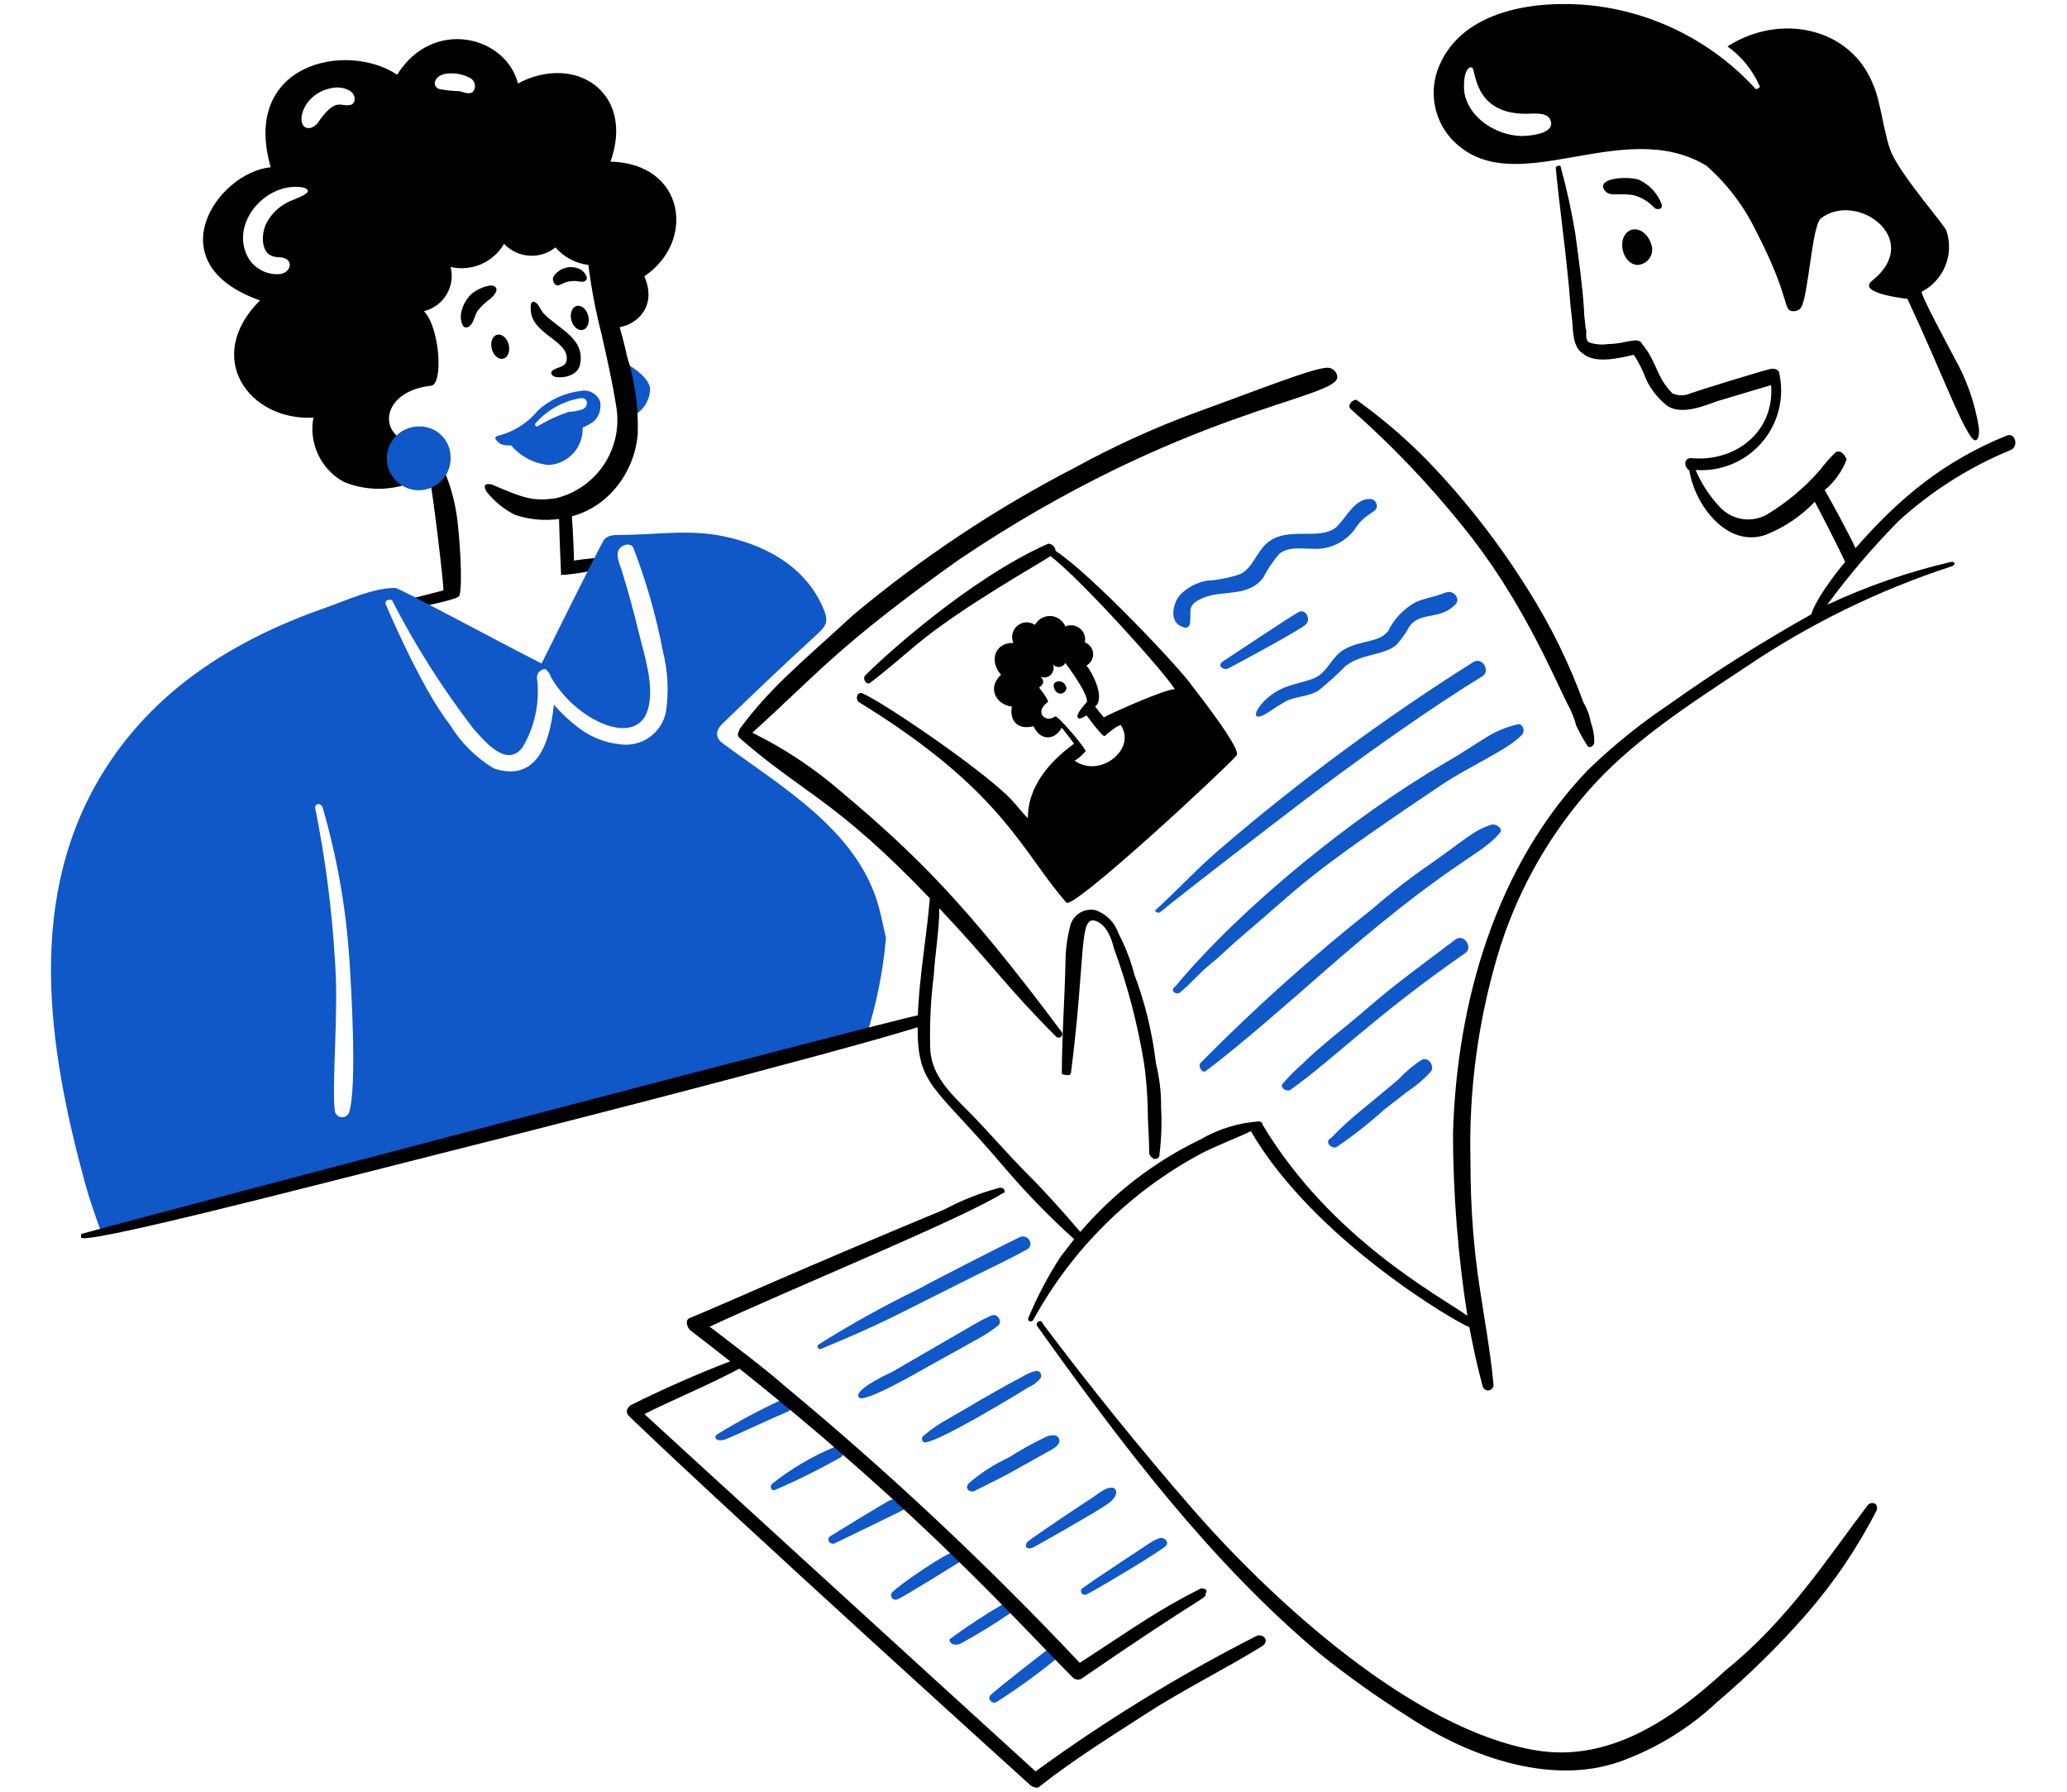
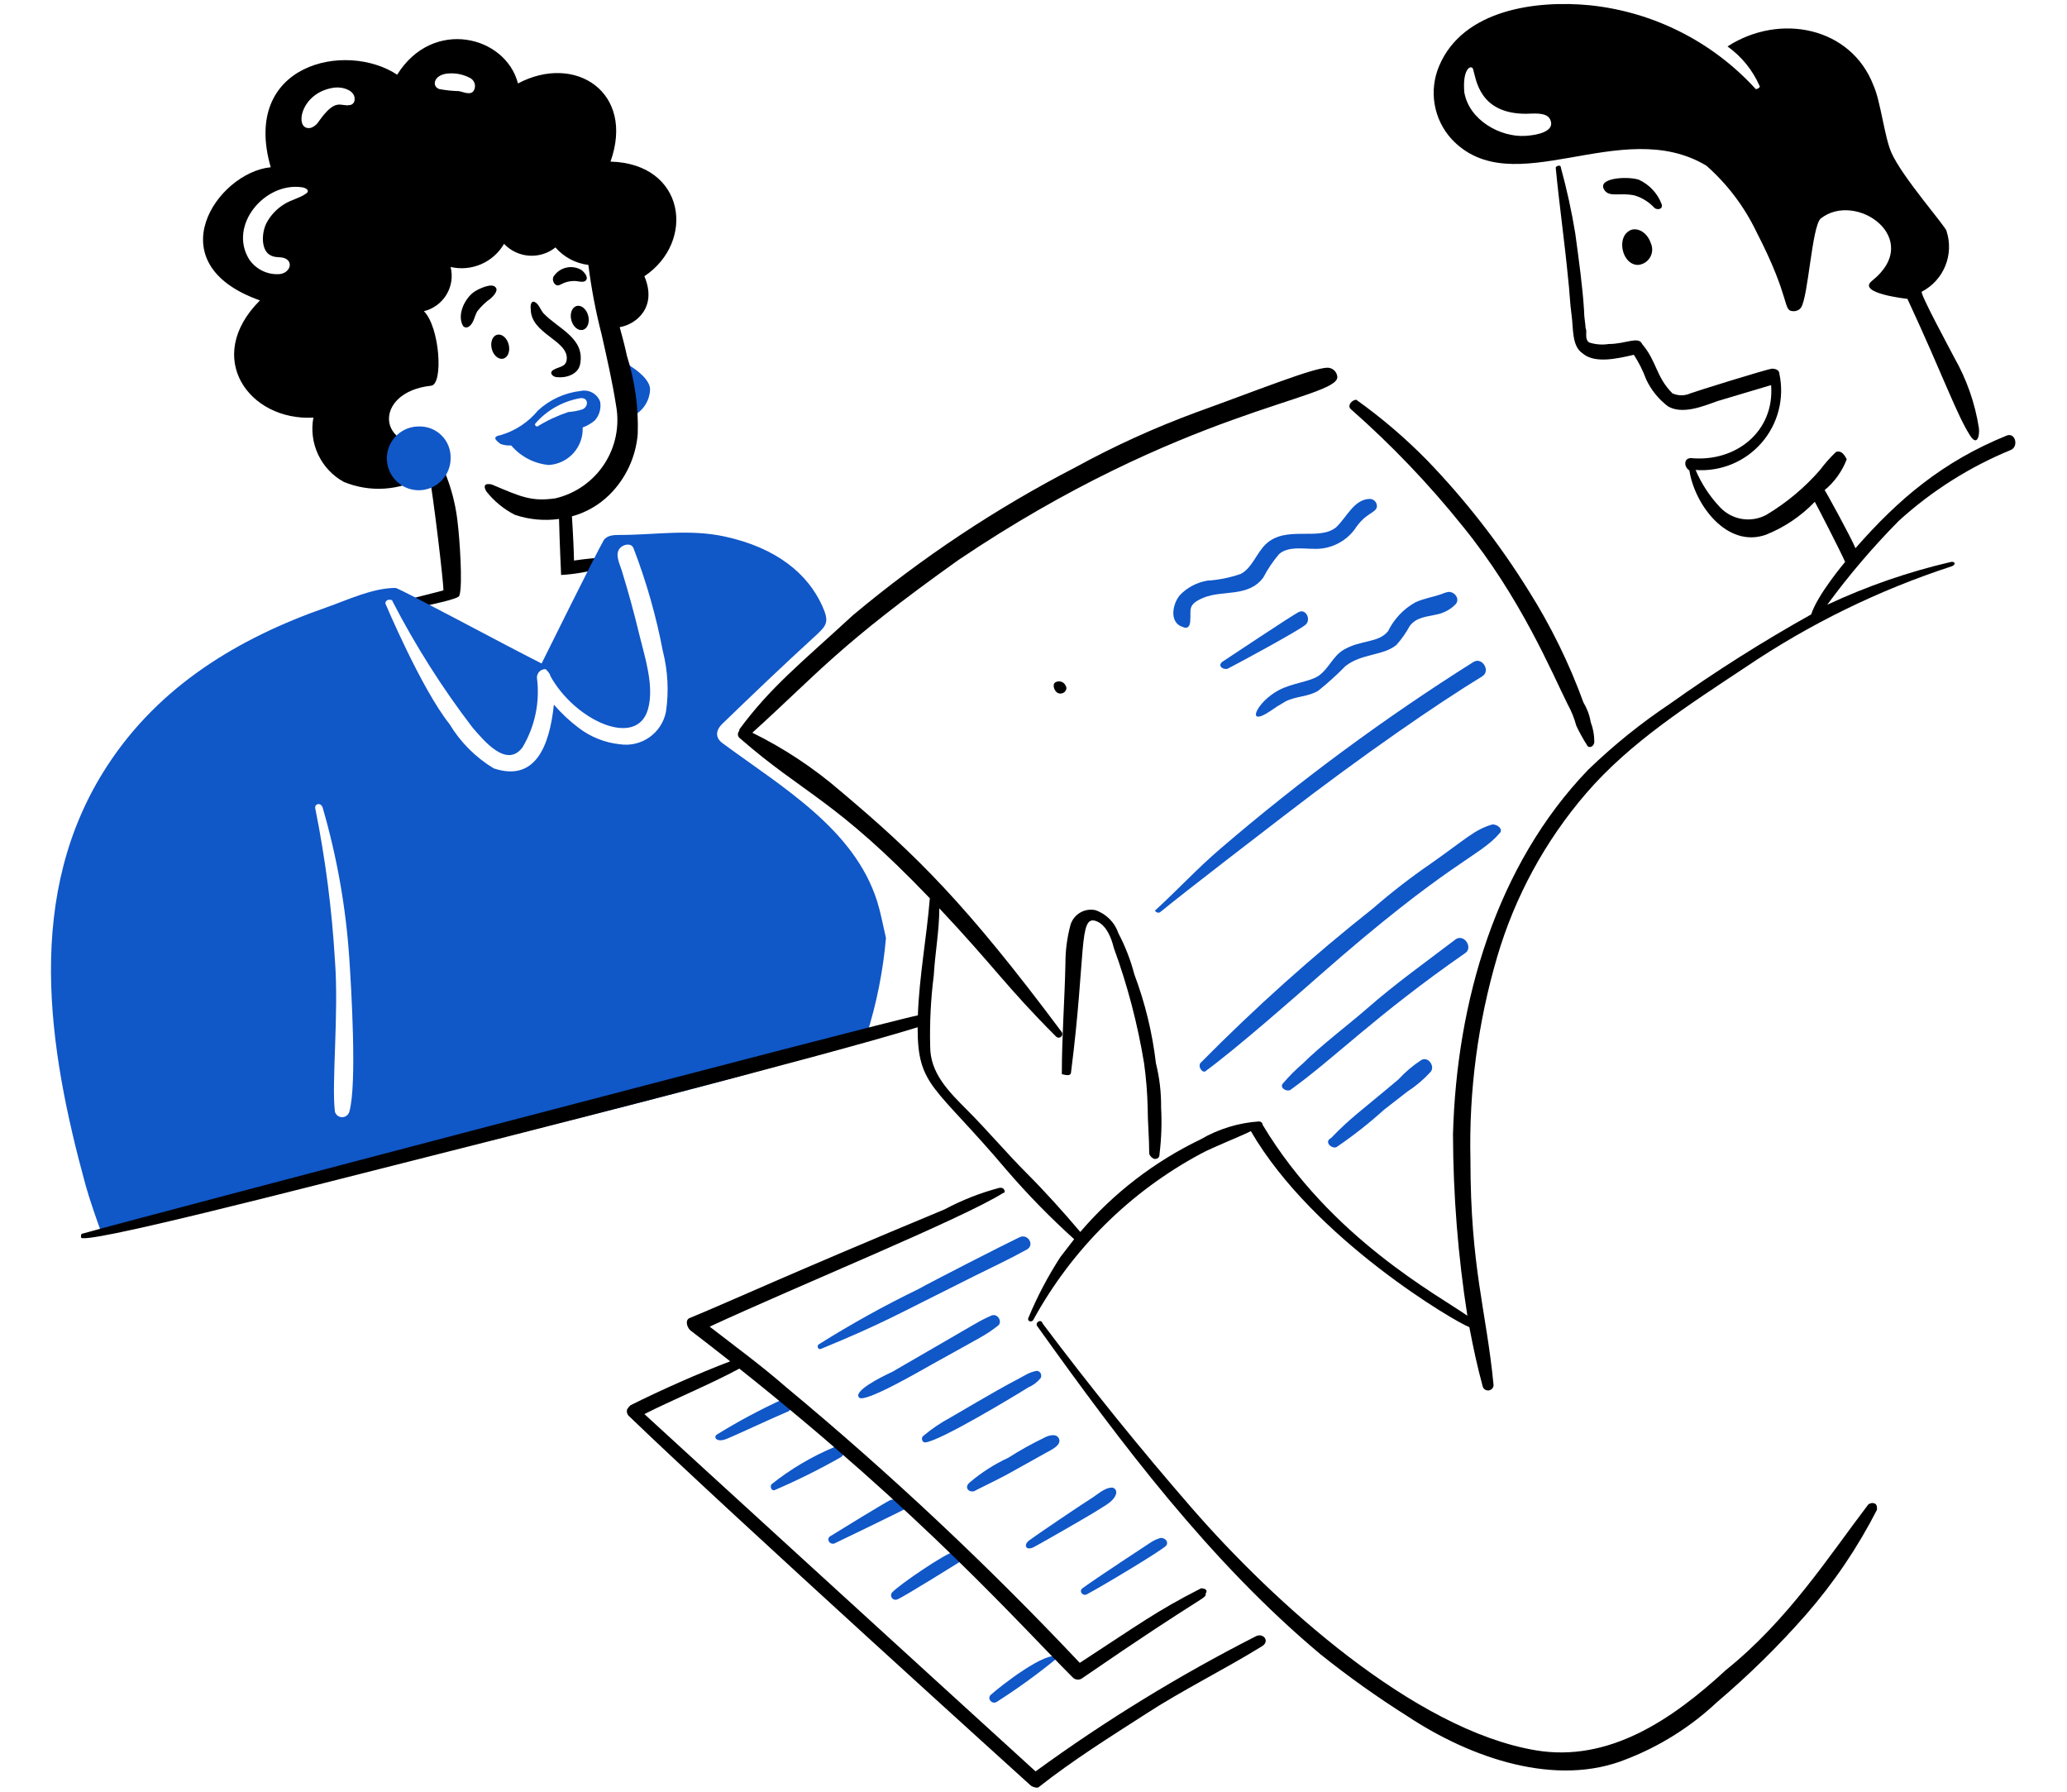
<svg xmlns="http://www.w3.org/2000/svg" width="150" height="130" viewBox="0 0 150 130" fill="none">
  <g id="Job-Interview-2--Streamline-Brooklyn 1">
    <path id="Vector" d="M67.65 98.983C71.495 96.84 71.468 96.916 72.425 96.184C72.763 95.926 72.425 95.29 71.975 95.439C70.873 95.94 71.688 95.533 64.738 99.542C63.917 99.917 61.875 100.95 62.351 101.407C62.775 101.809 66.833 99.437 67.65 98.983Z" fill="#1057C8" />
    <path id="Vector_2" d="M74.625 100.661C74.975 100.515 75.283 100.282 75.52 99.986C75.555 99.93 75.568 99.865 75.558 99.8C75.558 99.756 75.55 99.712 75.533 99.671C75.516 99.63 75.491 99.593 75.46 99.562C75.429 99.531 75.392 99.506 75.351 99.489C75.31 99.472 75.266 99.464 75.222 99.464C74.622 99.583 74.515 99.736 73.171 100.434C72.558 100.752 69.096 102.772 68.956 102.859C68.252 103.236 67.589 103.687 66.979 104.202C66.811 104.369 66.95 104.703 67.165 104.652C68.24 104.545 73.707 101.239 74.625 100.661Z" fill="#1057C8" />
    <path id="Vector_3" d="M73.32 106.85L75.931 105.395C76.267 105.208 77.008 104.875 76.864 104.425C76.709 103.942 76.043 104.164 75.781 104.314C74.884 104.747 74.012 105.233 73.171 105.768C72.162 106.236 71.221 106.838 70.373 107.559C69.962 107.894 70.261 108.309 70.709 108.193C70.709 108.159 72.462 107.338 73.32 106.85Z" fill="#1057C8" />
    <path id="Vector_4" d="M79.661 109.576C80.177 109.231 80.855 108.942 81.004 108.345V108.27C81.006 108.186 80.976 108.105 80.92 108.043C80.864 107.98 80.787 107.941 80.704 107.934C80.144 107.934 79.622 108.459 79.138 108.754C78.564 109.108 75.157 111.403 74.624 111.814C74.323 112.075 74.398 112.485 74.924 112.298C74.925 112.336 79.171 109.903 79.661 109.576Z" fill="#1057C8" />
    <path id="Vector_5" d="M52.655 104.428C53.067 104.284 56.273 102.787 57.094 102.451C57.156 102.435 57.214 102.406 57.264 102.367C57.315 102.327 57.357 102.278 57.389 102.222C57.42 102.166 57.44 102.105 57.446 102.041C57.453 101.977 57.447 101.913 57.429 101.851C57.417 101.787 57.39 101.726 57.352 101.673C57.313 101.62 57.264 101.576 57.207 101.544C57.15 101.513 57.086 101.493 57.021 101.489C56.956 101.484 56.89 101.493 56.829 101.516C55.172 102.272 53.565 103.131 52.017 104.089C51.759 104.279 51.986 104.661 52.655 104.428Z" fill="#1057C8" />
    <path id="Vector_6" d="M61.01 105.734C61.094 105.685 61.159 105.61 61.196 105.52C61.233 105.43 61.239 105.331 61.213 105.237C61.187 105.144 61.131 105.061 61.054 105.003C60.977 104.944 60.882 104.913 60.785 104.914C60.706 104.921 60.629 104.947 60.56 104.989C58.927 105.67 57.395 106.574 56.009 107.674C55.842 107.842 55.981 108.176 56.196 108.124C57.843 107.416 59.45 106.619 61.01 105.734Z" fill="#1057C8" />
    <path id="Vector_7" d="M60.525 112C60.525 112 65.412 109.65 65.785 109.427C65.972 109.352 65.114 108.792 64.853 108.792C64.748 108.795 64.646 108.82 64.552 108.867C64.177 109.053 60.934 111.03 60.225 111.478C60.189 111.504 60.16 111.538 60.141 111.577C60.121 111.616 60.112 111.659 60.113 111.703C60.118 111.781 60.151 111.855 60.207 111.91C60.262 111.965 60.335 111.998 60.413 112.003L60.525 112Z" fill="#1057C8" />
    <path id="Vector_8" d="M65.15 116.029C65.561 115.879 69.739 113.269 69.739 113.269C69.85 113.157 69.364 112.669 69.139 112.635C68.728 112.635 65.248 114.974 64.737 115.544C64.689 115.603 64.663 115.676 64.664 115.752C64.665 115.828 64.692 115.901 64.741 115.959C64.79 116.017 64.858 116.055 64.933 116.068C65.008 116.081 65.085 116.067 65.15 116.029Z" fill="#1057C8" />
-     <path id="Vector_9" d="M69.665 119.275C70.962 118.574 72.22 117.802 73.432 116.962C73.618 116.662 73.393 116.17 73.022 116.253C71.617 117.058 70.26 117.942 68.956 118.902C68.806 118.976 68.993 119.498 69.665 119.275Z" fill="#1057C8" />
-     <path id="Vector_10" d="M76.789 120.244C76.864 120.169 76.304 119.494 76.229 119.536C76.043 119.647 72.586 122.346 71.903 122.967C71.609 123.234 71.978 123.676 72.313 123.493C73.87 122.502 75.365 121.418 76.789 120.244Z" fill="#1057C8" />
+     <path id="Vector_10" d="M76.789 120.244C76.043 119.647 72.586 122.346 71.903 122.967C71.609 123.234 71.978 123.676 72.313 123.493C73.87 122.502 75.365 121.418 76.789 120.244Z" fill="#1057C8" />
    <path id="Vector_11" d="M59.593 97.863C64.172 95.973 64.843 95.502 70.746 92.566C72.016 91.935 73.287 91.343 74.513 90.663C75.113 90.332 74.594 89.481 73.988 89.769C72.811 90.331 67.649 92.968 66.638 93.536C64.167 94.734 61.764 96.067 59.438 97.528C59.257 97.602 59.33 97.972 59.593 97.863Z" fill="#1057C8" />
    <path id="Vector_12" d="M78.841 115.693C79.847 115.168 84.212 112.56 84.623 112.15C84.847 111.85 84.51 111.55 84.212 111.59C83.931 111.669 83.666 111.796 83.428 111.965C83.428 111.965 79.437 114.576 78.542 115.247C78.281 115.47 78.579 115.805 78.841 115.693Z" fill="#1057C8" />
    <path id="Vector_13" d="M45.083 26.169C44.97 26.169 45.608 30.309 45.608 30.309C46.049 30.172 46.437 29.901 46.718 29.533C46.999 29.165 47.158 28.72 47.175 28.258C47.175 27.213 45.083 26.169 45.083 26.169Z" fill="#1057C8" />
    <path id="Vector_14" d="M38.517 22.438C38.517 24.216 41.239 24.694 41.129 26.057C41.08 26.652 40.572 26.582 40.158 26.84C39.788 27.065 40.158 27.365 40.42 27.365C41.053 27.44 41.95 27.179 42.098 26.433C42.473 24.531 40.523 23.869 39.449 22.74C39.232 22.51 39.114 22.065 38.816 21.919C38.517 21.774 38.48 22.215 38.517 22.438Z" fill="black" />
    <path id="Vector_15" d="M33.593 23.632C33.628 23.686 33.68 23.727 33.741 23.747C33.802 23.767 33.868 23.766 33.928 23.744C34.379 23.557 34.422 22.929 34.637 22.587C34.913 22.23 35.24 21.916 35.608 21.655C35.79 21.501 36.167 21.096 35.983 20.871C35.722 20.461 34.68 20.988 34.416 21.171C33.75 21.628 33.145 22.812 33.593 23.632Z" fill="black" />
    <path id="Vector_16" d="M40.307 20.648C40.641 20.873 40.73 20.387 41.725 20.387C41.911 20.387 42.359 20.537 42.509 20.349C42.734 20.124 42.397 19.749 42.209 19.599C41.871 19.394 41.467 19.33 41.083 19.421C40.699 19.512 40.366 19.75 40.157 20.085C40.12 20.183 40.114 20.29 40.142 20.39C40.169 20.491 40.227 20.581 40.307 20.648Z" fill="black" />
    <path id="Vector_17" d="M44.304 11.725C46.094 6.688 41.73 3.853 37.589 6.055C36.694 2.585 31.397 1.279 28.823 5.42C25.093 2.959 17.483 4.637 19.647 12.135C15.768 12.51 11.254 19.11 18.864 21.796C14.723 25.936 18.08 30.561 22.743 30.3C22.573 31.21 22.695 32.151 23.09 32.988C23.485 33.825 24.134 34.516 24.944 34.963C25.878 35.349 26.888 35.516 27.897 35.451C28.906 35.386 29.886 35.091 30.763 34.588C30.893 34.366 30.994 34.128 31.063 33.88C31.513 36.416 32.182 42.272 32.182 42.831C31.807 42.944 30.13 43.356 29.72 43.466C29.459 43.578 30.245 44.1 30.764 43.991C31.139 43.879 33.338 43.466 33.338 43.208C33.599 42.424 33.338 38.956 33.226 38.06C33.045 36.196 32.474 34.391 31.548 32.764C31.548 32.726 31.473 32.726 31.398 32.764C31.473 32.464 31.548 32.239 31.548 32.239C27.295 32.764 27.042 28.438 31.287 27.986C32.187 27.891 31.921 23.734 30.762 22.578C31.101 22.496 31.42 22.348 31.701 22.142C31.982 21.936 32.219 21.676 32.399 21.378C32.58 21.08 32.699 20.749 32.751 20.405C32.802 20.06 32.785 19.709 32.7 19.371C33.441 19.542 34.217 19.471 34.915 19.169C35.613 18.867 36.196 18.35 36.579 17.692C37.055 18.195 37.702 18.502 38.393 18.55C39.084 18.598 39.768 18.385 40.309 17.953C40.921 18.657 41.771 19.109 42.697 19.221C42.912 20.932 43.236 22.626 43.666 24.295C44.041 25.974 44.431 27.654 44.711 29.442C44.976 30.913 44.667 32.428 43.849 33.677C43.03 34.926 41.763 35.814 40.309 36.157C38.563 36.406 37.811 36.051 35.684 35.15C35.159 35.038 35.05 35.262 35.309 35.675C35.866 36.374 36.566 36.946 37.361 37.353C38.393 37.701 39.491 37.803 40.569 37.654C40.606 39.258 40.719 41.719 40.719 41.719C41.731 41.66 42.732 41.483 43.703 41.194C44.078 41.194 44.228 40.819 44.228 40.56C44.116 40.299 41.654 40.672 41.654 40.672C41.654 40.222 41.579 38.583 41.504 37.464C42.531 37.184 43.469 36.644 44.227 35.897C45.413 34.721 46.141 33.16 46.279 31.496C46.345 29.575 46.08 27.657 45.496 25.826C45.346 25.117 45.16 24.409 44.971 23.737C46.127 23.55 47.731 22.32 46.761 20.044C50.496 17.543 49.75 11.873 44.304 11.725ZM22.221 14.037C21.742 14.382 21.139 14.487 20.617 14.82C20.083 15.149 19.646 15.612 19.348 16.163C18.955 16.924 18.929 18.227 19.684 18.55C20.059 18.737 20.471 18.582 20.803 18.811C21.295 19.151 20.934 19.877 20.203 19.893C19.786 19.909 19.372 19.818 19 19.629C18.628 19.439 18.31 19.158 18.077 18.811C16.554 16.331 19.231 13.192 21.919 13.589C22.183 13.625 22.523 13.819 22.221 14.037ZM25.354 7.625C24.707 7.744 24.379 7.061 23.153 8.781C23.025 8.999 22.828 9.17 22.594 9.266C21.306 9.611 21.694 6.689 24.272 6.357C24.832 6.282 25.847 6.544 25.727 7.289C25.714 7.38 25.67 7.463 25.602 7.525C25.534 7.586 25.446 7.622 25.354 7.625ZM34.381 6.575C34.156 6.95 33.597 6.656 33.3 6.613C32.824 6.6 32.35 6.55 31.882 6.463C31.333 6.289 31.444 5.476 32.407 5.344C32.984 5.271 33.57 5.375 34.086 5.644C34.169 5.682 34.244 5.737 34.305 5.806C34.366 5.875 34.412 5.956 34.44 6.044C34.467 6.132 34.477 6.224 34.467 6.316C34.457 6.407 34.428 6.495 34.381 6.575Z" fill="black" />
    <path id="Vector_18" d="M63.658 65.41C62.002 60.141 56.734 57.099 52.431 53.921C51.914 53.54 51.899 53.017 52.431 52.504C54.595 50.414 56.902 48.207 59.145 46.162C60.024 45.361 60.19 45.118 59.67 43.962C58.636 41.672 56.405 39.751 52.582 38.926C50.016 38.371 47.547 38.814 44.973 38.814C44.598 38.814 44.078 38.814 43.816 39.189C43.291 40.084 39.303 48.141 39.303 48.141C36.207 46.574 29.232 42.807 28.709 42.658C27.031 42.658 25.233 43.531 23.674 44.075C17.299 46.299 11.565 49.755 7.783 55.564C1.725 64.867 3.475 76.01 6.214 86C6.46 86.9 6.997 88.462 7.369 89.47C8.004 89.47 62.353 76.563 62.875 75.145C63.608 72.842 64.084 70.465 64.293 68.057C64.069 67.089 63.906 66.2 63.658 65.41ZM24.305 69.663C24.086 65.98 23.613 62.317 22.888 58.7C22.775 58.325 23.263 58.175 23.413 58.588C24.452 62.161 25.102 65.837 25.35 69.551C25.477 71.47 25.926 78.692 25.35 80.667C25.317 80.78 25.248 80.879 25.154 80.95C25.06 81.02 24.946 81.058 24.828 81.058C24.71 81.058 24.596 81.02 24.502 80.95C24.408 80.879 24.339 80.78 24.306 80.667C24.048 78.614 24.6 73.512 24.305 69.663ZM39.934 49.038C41.71 52.276 46.206 54.327 47.022 51.463C47.5 49.782 46.789 47.66 46.387 46.016C46.014 44.461 45.591 42.919 45.119 41.391C44.969 40.906 44.587 40.191 45.007 39.75C45.263 39.483 45.827 39.375 45.977 39.787C46.907 42.205 47.619 44.702 48.103 47.248C48.469 48.685 48.546 50.182 48.328 51.649C48.179 52.398 47.747 53.06 47.121 53.498C46.496 53.936 45.725 54.115 44.971 53.999C43.885 53.883 42.852 53.47 41.986 52.805C41.331 52.311 40.73 51.748 40.195 51.125C39.868 54.241 38.795 56.739 35.831 55.75C34.517 54.958 33.416 53.856 32.625 52.541C30.571 49.967 27.961 43.775 27.961 43.775C27.965 43.707 27.994 43.644 28.042 43.596C28.09 43.548 28.154 43.519 28.222 43.514C28.333 43.514 28.483 43.514 28.483 43.626C30.148 46.85 32.095 49.921 34.302 52.802C35.085 53.698 36.763 55.786 37.92 54.22C38.824 52.706 39.192 50.932 38.965 49.184C38.961 49.1 38.975 49.016 39.005 48.937C39.036 48.858 39.082 48.787 39.142 48.727C39.201 48.667 39.273 48.621 39.351 48.59C39.43 48.56 39.514 48.546 39.598 48.55C39.675 48.625 39.934 48.886 39.934 49.035V49.038Z" fill="#1057C8" />
    <path id="Vector_19" d="M98.014 29.675C100.966 32.269 103.686 35.114 106.145 38.18C110.363 43.355 112.646 48.869 113.756 51.086C114.03 51.58 114.243 52.106 114.389 52.653C114.618 53.142 114.88 53.616 115.172 54.07C115.285 54.332 115.697 54.183 115.697 53.809C115.697 53.325 115.608 52.844 115.436 52.392C115.353 51.89 115.174 51.409 114.911 50.974C113.876 48.129 112.538 45.403 110.921 42.843C108.81 39.446 106.347 36.283 103.571 33.405C101.987 31.79 100.264 30.317 98.422 29.004C98.126 29.004 97.753 29.414 98.014 29.675Z" fill="black" />
    <path id="Vector_20" d="M75.3 96.259C81.38 104.764 87.789 113.291 95.816 120.021C97.843 121.644 99.96 123.151 102.157 124.534C106.744 127.564 112.933 129.715 118.048 127.63C120.482 126.685 122.711 125.279 124.613 123.49C126.915 121.536 129.071 119.417 131.063 117.148C133.084 114.832 134.813 112.276 136.211 109.539V109.427C136.211 109.165 136.099 109.052 135.836 109.052C135.741 109.067 135.652 109.105 135.575 109.164C132.739 112.879 129.782 117.528 125.242 121.175C121.305 124.81 116.725 127.884 111.442 126.994C102.611 125.509 92.448 116.261 86.525 109.462C82.747 105.118 79.127 100.64 75.67 96.037C75.558 95.625 75.036 95.998 75.3 96.259Z" fill="black" />
    <path id="Vector_21" d="M91.15 118.715C85.565 121.555 80.215 124.835 75.15 128.525C67.65 121.7 48.703 104.391 46.763 102.6C48.739 101.594 51.58 100.425 53.653 99.3C67.016 109.929 73.978 117.84 77.836 121.696C77.915 121.781 78.02 121.838 78.134 121.858C78.248 121.878 78.366 121.86 78.469 121.808C87.695 115.468 87.496 116.052 87.496 115.616C87.683 115.355 87.421 115.241 87.161 115.241C83.916 116.891 82.604 117.89 78.358 120.65C71.671 113.558 64.558 106.881 57.058 100.656C55.267 99.09 53.327 97.672 51.499 96.255C57.836 93.32 69.86 88.413 72.799 86.556C73.016 86.556 72.892 86.181 72.65 86.181H72.538C71.151 86.546 69.812 87.072 68.547 87.747C56.839 92.618 53.407 94.24 50.082 95.618C49.707 95.73 49.821 96.252 50.082 96.513C51.056 97.258 52.025 98.011 52.989 98.772C50.646 99.66 47.873 100.9 45.755 101.959C45.644 102.072 45.494 102.22 45.494 102.334C45.485 102.401 45.491 102.469 45.51 102.534C45.529 102.598 45.562 102.658 45.606 102.709C52.977 109.818 74.776 129.529 74.776 129.529C74.888 129.642 75.301 129.791 75.41 129.642C77.872 127.701 80.558 126.023 83.169 124.344C85.743 122.666 88.839 121.137 91.562 119.457C92.195 119.088 91.672 118.454 91.15 118.715Z" fill="black" />
    <path id="Vector_22" d="M41.459 23.224C41.488 23.337 41.532 23.446 41.59 23.544C41.648 23.641 41.718 23.725 41.795 23.791C41.873 23.857 41.957 23.904 42.042 23.929C42.128 23.953 42.214 23.955 42.294 23.935C42.375 23.914 42.449 23.871 42.513 23.809C42.576 23.746 42.627 23.665 42.664 23.57C42.7 23.474 42.721 23.367 42.725 23.254C42.729 23.141 42.716 23.024 42.687 22.91C42.658 22.796 42.613 22.687 42.556 22.59C42.498 22.492 42.428 22.408 42.35 22.342C42.273 22.276 42.189 22.23 42.103 22.205C42.017 22.18 41.932 22.178 41.851 22.199C41.771 22.219 41.696 22.262 41.633 22.325C41.57 22.387 41.518 22.469 41.482 22.564C41.445 22.659 41.425 22.766 41.42 22.88C41.416 22.993 41.429 23.11 41.459 23.224Z" fill="black" />
    <path id="Vector_23" d="M35.686 25.311C35.715 25.425 35.76 25.534 35.817 25.632C35.875 25.729 35.945 25.813 36.022 25.879C36.1 25.945 36.184 25.992 36.27 26.017C36.355 26.041 36.441 26.043 36.522 26.023C36.602 26.002 36.676 25.959 36.74 25.897C36.803 25.834 36.855 25.753 36.891 25.658C36.927 25.562 36.948 25.455 36.952 25.342C36.956 25.229 36.943 25.112 36.914 24.998C36.885 24.884 36.84 24.775 36.783 24.678C36.725 24.58 36.655 24.496 36.578 24.43C36.5 24.364 36.416 24.317 36.33 24.293C36.245 24.268 36.159 24.266 36.078 24.287C35.998 24.307 35.924 24.35 35.86 24.413C35.797 24.475 35.745 24.557 35.709 24.652C35.672 24.747 35.652 24.854 35.648 24.967C35.644 25.081 35.657 25.198 35.686 25.311Z" fill="black" />
-     <path id="Vector_24" d="M89.733 54.817C90.108 54.442 87.532 51.086 86.525 49.781C85.63 48.475 79.174 41.649 76.602 39.97C76.594 39.834 76.535 39.705 76.439 39.608C76.342 39.512 76.213 39.454 76.077 39.445C70.221 42.019 63.815 47.959 62.797 48.994C62.539 49.258 62.909 49.778 63.172 49.519C64.217 48.736 65.45 47.656 66.53 46.759C69.931 43.931 75.707 40.753 76.228 40.343C78.541 42.133 84.472 48.736 85.255 50.004C84.472 50.004 80.22 51.943 80.108 52.056C80.108 52.056 79.583 51.421 79.474 51.272C80.294 50.563 79.099 48.549 78.84 48.288C78.997 48.204 79.127 48.077 79.213 47.922C79.299 47.767 79.339 47.59 79.327 47.412C79.315 47.235 79.252 47.065 79.146 46.922C79.04 46.78 78.894 46.671 78.728 46.609C78.767 46.424 78.754 46.232 78.691 46.054C78.629 45.876 78.518 45.718 78.371 45.599C78.225 45.48 78.048 45.403 77.861 45.377C77.674 45.351 77.483 45.377 77.31 45.453C77.223 45.239 77.076 45.054 76.888 44.92C76.699 44.786 76.476 44.709 76.245 44.697C76.014 44.686 75.785 44.74 75.584 44.854C75.383 44.968 75.218 45.137 75.109 45.341C74.919 45.21 74.691 45.145 74.46 45.155C74.23 45.166 74.008 45.252 73.831 45.4C73.653 45.548 73.529 45.75 73.477 45.975C73.425 46.2 73.448 46.436 73.543 46.647C72.2 46.609 71.752 47.953 72.647 48.96C71.677 49.817 72.163 51.086 73.431 51.272C73.244 52.279 73.841 52.988 74.998 52.69C75.523 53.809 76.564 53.697 77.049 52.801C77.162 52.914 77.945 53.958 77.945 53.958C76.005 55.375 74.588 57.166 74.588 59.367C74.213 58.992 73.808 58.467 73.431 58.061C71.512 55.991 64.144 50.975 62.577 50.3C62.202 50.188 62.052 50.675 62.316 50.935C72.831 57.379 74.155 61.83 77.386 65.485C77.876 66.04 88.95 55.749 89.733 54.817ZM78.766 54.442C78.391 53.807 76.712 51.864 76.565 51.979C75.919 52.487 74.999 51.718 76.04 50.935C76.153 50.823 75.406 49.891 75.406 49.891C75.781 49.63 75.781 49.366 75.518 49.107C75.643 49.156 75.78 49.168 75.912 49.141C76.044 49.113 76.164 49.048 76.26 48.953C76.355 48.858 76.42 48.737 76.447 48.606C76.475 48.474 76.463 48.337 76.414 48.212C76.473 48.278 76.547 48.329 76.63 48.361C76.713 48.392 76.802 48.402 76.891 48.391C76.979 48.38 77.063 48.348 77.135 48.297C77.208 48.247 77.268 48.179 77.308 48.1C77.308 48.1 78.988 50.301 78.875 50.935C78.166 51.718 78.056 52.048 78.316 52.129C78.429 52.164 78.652 52.017 78.841 51.904C78.953 52.015 80.034 53.545 80.183 53.395C80.295 53.284 81.079 52.612 81.34 52.612C82.496 54.403 79.773 56.491 77.983 55.186C78.244 55.078 78.915 54.444 78.766 54.444V54.442Z" fill="black" />
    <path id="Vector_25" d="M77.348 49.781C77.32 49.707 77.276 49.64 77.22 49.585C77.163 49.53 77.094 49.489 77.019 49.464C76.944 49.439 76.864 49.431 76.786 49.441C76.707 49.45 76.632 49.477 76.565 49.52C76.337 49.701 76.529 50.221 76.826 50.303C77.202 50.407 77.498 50.042 77.348 49.781Z" fill="black" />
    <path id="Vector_26" d="M84.175 66.194C86.195 64.544 92.05 60.056 93.09 59.256C98.925 54.756 104.351 51.032 107.565 49.072C108.194 48.689 107.565 47.647 106.931 48.028C100.489 52.086 94.354 56.611 88.575 61.568C86.901 62.993 85.479 64.552 83.8 66.082C83.802 66.045 83.951 66.306 84.175 66.194Z" fill="#1057C8" />
-     <path id="Vector_27" d="M85.63 72.013C86.404 71.368 87.047 70.595 87.83 69.961C88.613 69.328 89.394 68.54 90.143 67.909C94.52 64.226 94.246 63.899 104.618 56.943C106.676 55.563 109.392 54.421 110.437 53.325C110.692 53.057 110.549 52.541 110.176 52.541C108.127 53.054 107.864 53.608 104.767 55.413C98.26 59.209 90.139 65.754 85.296 71.566C84.846 71.863 85.365 72.233 85.63 72.013Z" fill="#1057C8" />
    <path id="Vector_28" d="M87.532 77.682C89.843 75.98 94.195 72.149 95.664 70.857C105.232 62.436 107.364 62.177 108.831 60.45C109.093 60.189 108.719 59.816 108.306 59.816C106.982 60.202 106.391 60.866 103.792 62.688C102.353 63.678 100.97 64.749 99.652 65.896C95.249 69.379 91.063 73.129 87.118 77.124C86.898 77.421 87.308 77.943 87.532 77.682Z" fill="#1057C8" />
    <path id="Vector_29" d="M93.612 79.1C96.82 76.808 99.802 73.69 106.294 69.177C106.929 68.802 106.294 67.76 105.661 68.133C103.459 69.812 101.276 71.359 99.211 73.169C97.909 74.307 95.827 75.882 94.548 77.16C94.039 77.595 93.565 78.069 93.131 78.578C92.829 78.839 93.239 79.212 93.612 79.1Z" fill="#1057C8" />
    <path id="Vector_30" d="M96.969 83.241C98.188 82.415 99.347 81.505 100.439 80.517L102.117 79.212C102.734 78.812 103.299 78.336 103.796 77.794C104.171 77.419 103.684 76.638 103.161 76.9C102.544 77.299 101.98 77.775 101.483 78.317C98.613 80.74 98.037 81.075 96.596 82.57C96.075 82.831 96.596 83.353 96.969 83.241Z" fill="#1057C8" />
    <path id="Vector_31" d="M30.386 30.943C29.928 30.944 29.481 31.079 29.101 31.334C28.721 31.588 28.424 31.949 28.25 32.372C28.075 32.795 28.029 33.26 28.119 33.708C28.208 34.157 28.428 34.569 28.752 34.892C29.076 35.216 29.488 35.436 29.936 35.525C30.385 35.614 30.85 35.568 31.273 35.393C31.695 35.218 32.056 34.921 32.31 34.541C32.564 34.161 32.7 33.714 32.7 33.256C32.711 32.949 32.659 32.643 32.547 32.358C32.434 32.072 32.264 31.812 32.047 31.595C31.83 31.378 31.57 31.208 31.284 31.096C30.998 30.984 30.692 30.932 30.386 30.943Z" fill="#1057C8" />
    <path id="Vector_32" d="M43.553 29.15C43.451 28.87 43.252 28.636 42.991 28.492C42.73 28.348 42.426 28.303 42.135 28.366C40.979 28.5 39.895 28.996 39.039 29.784C38.333 30.642 37.384 31.266 36.316 31.575C35.536 31.705 36.204 32.1 36.316 32.209C36.567 32.3 36.834 32.338 37.099 32.32C37.787 33.131 38.764 33.64 39.823 33.738C40.508 33.697 41.15 33.389 41.61 32.88C42.071 32.371 42.313 31.701 42.284 31.015C42.613 30.897 42.916 30.719 43.18 30.49C43.338 30.309 43.453 30.094 43.517 29.862C43.582 29.63 43.594 29.387 43.553 29.15ZM42.098 28.889C42.732 28.814 42.732 29.523 42.248 29.709C41.92 29.809 41.583 29.872 41.241 29.895C40.456 30.157 39.704 30.508 39 30.943C38.888 30.943 38.738 30.831 38.888 30.682C39.726 29.741 40.857 29.111 42.098 28.892V28.889Z" fill="#1057C8" />
    <path id="Vector_33" d="M120.586 14.82C120.439 14.426 120.215 14.064 119.926 13.757C119.638 13.45 119.292 13.202 118.908 13.03C118.012 12.768 115.81 12.919 116.446 13.813C116.821 14.338 117.598 13.943 118.647 14.188C119.189 14.358 119.678 14.667 120.064 15.084C120.213 15.231 120.698 15.231 120.586 14.82Z" fill="black" />
    <path id="Vector_34" d="M145.616 31.606C140.966 33.498 137.76 36.22 134.649 39.775C134.349 39.025 132.448 35.56 132.411 35.56C133.131 34.966 133.684 34.195 134.015 33.322C133.754 32.797 133.49 32.688 133.231 32.797C132.81 33.199 132.423 33.636 132.075 34.103C130.96 35.381 129.651 36.476 128.196 37.348C127.657 37.642 127.035 37.75 126.428 37.655C125.822 37.56 125.263 37.268 124.839 36.823C124.083 36.031 123.476 35.108 123.048 34.1C123.943 34.166 124.842 34.022 125.672 33.681C126.502 33.34 127.242 32.809 127.832 32.133C128.422 31.456 128.846 30.651 129.071 29.782C129.296 28.913 129.316 28.003 129.128 27.125C129.128 26.863 128.867 26.75 128.603 26.75C128.32 26.75 122.946 28.428 122.672 28.54C122.467 28.633 122.244 28.681 122.019 28.681C121.794 28.681 121.572 28.633 121.366 28.54C120.166 27.34 120.251 26.242 119.166 24.96C118.913 24.37 117.972 24.96 116.741 24.96C116.267 25.034 115.781 24.996 115.324 24.848C114.949 24.587 115.212 24.064 115.063 23.803C115.063 23.542 114.951 23.02 114.951 22.497C114.838 20.707 114.576 18.88 114.316 16.939C114.052 15.331 113.703 13.737 113.272 12.165C113.272 11.904 112.897 12.053 112.897 12.165C113.158 14.888 113.532 17.462 113.793 20.185C113.905 21.08 113.92 21.973 114.054 22.908C114.181 23.801 114.054 25.109 114.837 25.631C115.732 26.415 117.411 26.006 118.567 25.743C118.932 26.304 119.232 26.905 119.463 27.534C119.823 28.296 120.361 28.961 121.03 29.473C122.074 30.107 123.603 29.473 124.648 29.098L128.527 27.942C128.793 31.305 125.971 33.549 122.708 33.238C122.183 33.238 122.183 33.873 122.596 34.134C122.971 36.595 125.319 39.804 128.154 38.797C129.492 38.263 130.701 37.449 131.698 36.409C131.809 36.595 133.525 39.916 133.899 40.773C133.861 40.811 131.884 43.161 131.437 44.578C127.902 46.553 124.477 48.72 121.179 51.069C119.065 52.482 117.081 54.083 115.252 55.85C108.538 62.825 105.703 72.748 105.442 82.297C105.455 86.707 105.804 91.109 106.486 95.465C104.371 93.972 96.562 89.829 91.636 81.626C91.632 81.558 91.603 81.495 91.555 81.447C91.507 81.399 91.443 81.37 91.376 81.365C89.876 81.466 88.421 81.913 87.123 82.67C83.779 84.278 80.806 86.565 78.394 89.385C77.163 87.93 75.82 86.438 74.477 85.095C73.06 83.677 71.642 81.999 70.225 80.581C68.807 79.164 67.502 77.858 67.502 75.918C67.459 74.199 67.546 72.478 67.763 70.771C67.858 69.134 68.162 67.53 68.165 65.903C72.253 70.253 72.995 71.564 76.639 75.21C76.689 75.26 76.757 75.287 76.827 75.287C76.897 75.287 76.965 75.26 77.014 75.21C77.064 75.16 77.092 75.093 77.092 75.022C77.092 74.952 77.064 74.885 77.014 74.835C70.097 65.574 66.488 62.023 61.012 57.414C59.063 55.73 56.907 54.301 54.596 53.162C59.391 48.831 60.815 46.854 69.554 40.629C85.843 29.659 97.05 28.956 97.05 27.354C97.038 27.173 96.958 27.003 96.827 26.878C96.696 26.753 96.522 26.682 96.341 26.679C95.305 26.679 91.189 28.34 86.792 29.924C83.775 31.035 80.845 32.369 78.026 33.915C72.278 36.884 66.874 40.475 61.91 44.625C58.072 48.159 55.917 49.857 53.666 52.906C53.63 52.98 53.666 53.017 53.63 53.056C53.572 53.125 53.543 53.215 53.55 53.305C53.557 53.395 53.599 53.48 53.666 53.54C58.329 57.62 60.572 57.965 67.477 65.176C67.242 68.045 66.71 70.827 66.609 73.67C64.651 74.026 8.919 88.661 5.989 89.508C5.878 89.508 5.878 89.62 5.878 89.769C5.728 90.441 22.104 86.188 30.236 84.137C34.565 83.055 60.004 76.594 66.592 74.533C66.583 78.879 67.829 78.712 73.064 84.912C74.587 86.678 76.219 88.347 77.951 89.91C77.615 90.36 77.275 90.768 76.943 91.216C76.041 92.61 75.267 94.083 74.63 95.617C74.519 95.878 74.891 95.992 75.005 95.729C77.799 90.636 82.011 86.464 87.129 83.718C87.965 83.251 90.354 82.314 90.771 82.068C95.319 89.912 105.682 95.956 106.629 96.293C106.929 97.86 107.194 99.098 107.604 100.618C107.635 100.705 107.696 100.78 107.776 100.828C107.855 100.876 107.949 100.895 108.042 100.882C108.134 100.868 108.219 100.824 108.281 100.755C108.344 100.686 108.382 100.598 108.387 100.505C107.867 95.085 106.708 92.03 106.708 84.129C106.592 79.159 107.246 74.2 108.648 69.43C109.93 65.062 112.129 61.018 115.098 57.568C118.306 53.837 122.598 51.117 126.699 48.391C131.32 45.269 136.355 42.808 141.657 41.08C141.992 40.93 141.843 40.705 141.544 40.78C138.463 41.499 135.466 42.537 132.6 43.879C134.177 41.728 135.91 39.696 137.785 37.798C140.175 35.622 142.927 33.88 145.917 32.65C146.517 32.402 146.25 31.345 145.616 31.606Z" fill="black" />
    <path id="Vector_35" d="M77.726 77.786C78.817 69.218 78.269 66.403 79.516 66.82C80.3 67.081 80.673 68.124 80.822 68.759C81.819 71.481 82.556 74.29 83.025 77.15C83.173 78.213 83.26 79.284 83.286 80.358C83.286 81.402 83.398 82.558 83.398 83.715C83.428 83.801 83.478 83.88 83.543 83.945C83.608 84.01 83.686 84.059 83.773 84.09C84.034 84.09 84.148 83.978 84.148 83.715C84.283 82.601 84.321 81.478 84.26 80.358C84.272 79.277 84.147 78.199 83.885 77.15C83.627 74.943 83.101 72.776 82.318 70.696C82.047 69.661 81.659 68.66 81.161 67.712C81.029 67.322 80.809 66.968 80.518 66.677C80.227 66.386 79.873 66.166 79.483 66.034C79.108 65.957 78.719 66.022 78.388 66.215C78.058 66.407 77.81 66.715 77.692 67.078C77.441 68.002 77.315 68.956 77.317 69.913C77.26 72.638 77.056 75.21 77.056 77.933C77.465 78.05 77.726 78.05 77.726 77.786Z" fill="black" />
    <path id="Vector_36" d="M118.162 16.797C117.327 17.354 117.74 19.221 118.871 19.221C119.048 19.207 119.22 19.15 119.371 19.056C119.523 18.962 119.649 18.832 119.741 18.679C119.832 18.526 119.885 18.353 119.896 18.175C119.907 17.997 119.875 17.819 119.803 17.655C119.491 16.719 118.626 16.417 118.162 16.797Z" fill="black" />
    <path id="Vector_37" d="M123.832 12.022C125.345 13.356 126.576 14.98 127.45 16.798C130.063 21.855 129.313 22.579 130.173 22.579C130.275 22.58 130.375 22.556 130.466 22.511C130.558 22.466 130.637 22.4 130.698 22.318C131.223 21.535 131.482 16.499 132.115 15.865C134.689 13.813 139.658 17.338 135.846 20.378C134.703 21.29 138.42 21.684 138.42 21.684C141.022 27.284 141.987 30.074 142.97 31.606C143.495 32.425 143.677 31.57 143.605 31.047C143.324 29.249 142.717 27.517 141.814 25.936C141.589 25.486 139.278 21.236 139.464 21.162C140.237 20.761 140.841 20.097 141.169 19.291C141.498 18.484 141.528 17.587 141.255 16.76C141.255 16.499 138.057 12.876 137.263 11.09C136.748 9.931 136.48 7.36 135.958 6.204C134.341 1.971 129.172 0.909 125.364 3.369C126.374 4.091 127.173 5.069 127.677 6.204C127.789 6.316 127.564 6.465 127.415 6.465C124.291 3.036 120.017 0.872 115.404 0.385C111.526 -0.002 106.172 0.669 104.437 4.786C104.065 5.662 103.951 6.627 104.11 7.566C104.268 8.504 104.693 9.378 105.333 10.083C109.778 14.843 117.64 8.293 123.832 12.022ZM106.897 5.01C107.122 5.708 107.311 8.255 110.738 8.255C111.223 8.255 112.231 8.105 112.492 8.665C112.942 9.634 111.261 9.824 110.701 9.859C108.868 9.974 106.599 8.707 106.262 6.688C106.114 4.908 106.792 4.684 106.897 5.01Z" fill="black" />
    <path id="Vector_38" d="M86.375 45.007C86.45 44.236 86.128 43.872 87.345 43.365C88.711 42.796 90.594 43.356 91.672 41.91C91.992 41.296 92.379 40.72 92.829 40.194C93.496 39.63 94.507 39.819 95.29 39.819C95.872 39.851 96.453 39.738 96.98 39.491C97.507 39.244 97.965 38.87 98.312 38.402C99.076 37.223 99.807 37.235 99.916 36.798C99.926 36.727 99.922 36.654 99.903 36.584C99.884 36.514 99.85 36.449 99.805 36.392C99.759 36.336 99.703 36.29 99.638 36.256C99.574 36.223 99.504 36.203 99.431 36.199C98.275 36.199 97.753 37.504 96.969 38.25C95.722 39.289 93.333 38.085 91.859 39.481C91.189 40.116 90.852 41.234 90.031 41.644C89.248 41.915 88.433 42.078 87.607 42.13C86.854 42.258 86.161 42.624 85.63 43.173C85.105 43.773 84.808 45.151 85.816 45.486C86.226 45.678 86.375 45.379 86.375 45.007Z" fill="#1057C8" />
    <path id="Vector_39" d="M89.1 48.513C89.625 48.252 94.397 45.678 94.77 45.304C95.143 44.931 94.77 44.148 94.245 44.409C93.72 44.67 89.097 47.766 88.687 48.027C88.316 48.363 88.838 48.624 89.1 48.513Z" fill="#1057C8" />
    <path id="Vector_40" d="M93.276 50.9C94.031 50.504 94.921 50.569 95.664 50.116C96.359 49.56 97.019 48.962 97.641 48.326C98.816 47.406 100.381 47.583 101.333 46.797C101.71 46.377 102.036 45.913 102.304 45.417C102.785 44.78 103.535 44.748 104.206 44.595C104.762 44.497 105.272 44.222 105.661 43.812C105.961 43.402 105.511 42.88 105.061 42.954C104.906 42.987 104.755 43.038 104.611 43.104C103.977 43.329 103.347 43.411 102.709 43.704C101.852 44.182 101.162 44.911 100.732 45.793C100.034 46.665 98.782 46.408 97.523 47.136C96.743 47.586 96.443 48.481 95.733 49.001C95.093 49.47 93.803 49.54 92.786 50.083C91.164 50.949 90.374 52.798 92.152 51.612C92.514 51.355 92.889 51.117 93.276 50.9Z" fill="#1057C8" />
  </g>
</svg>